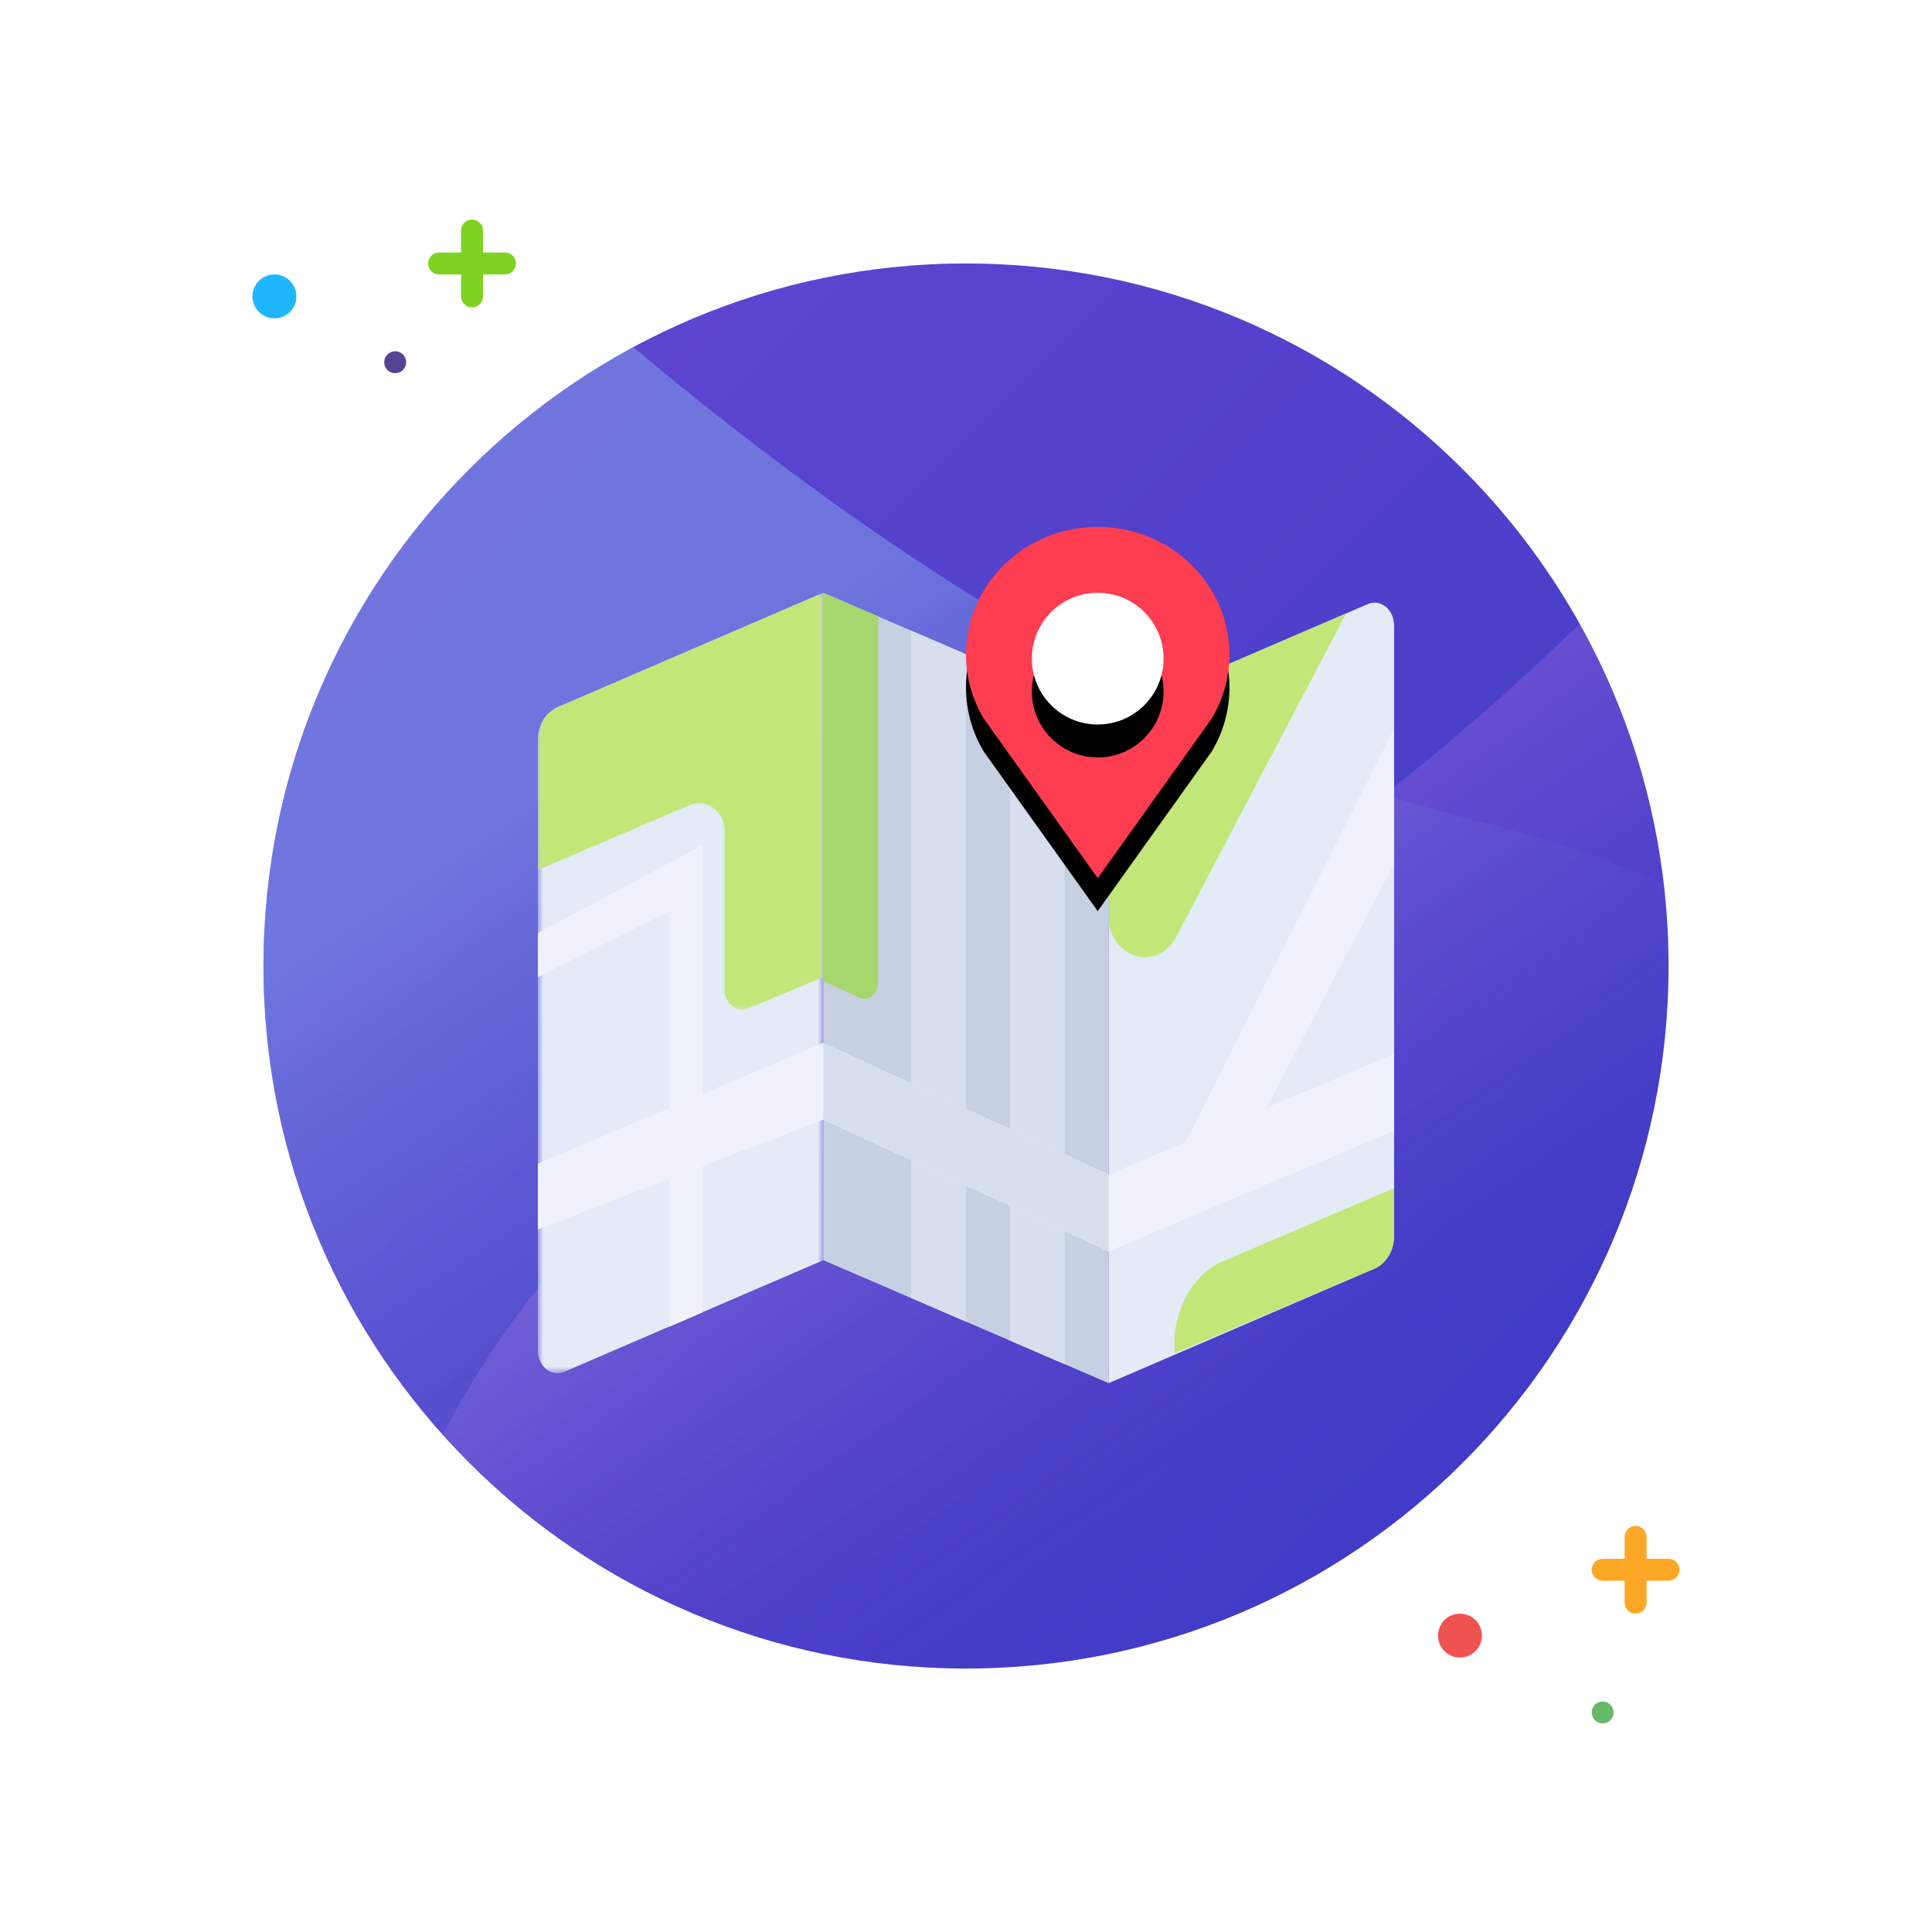
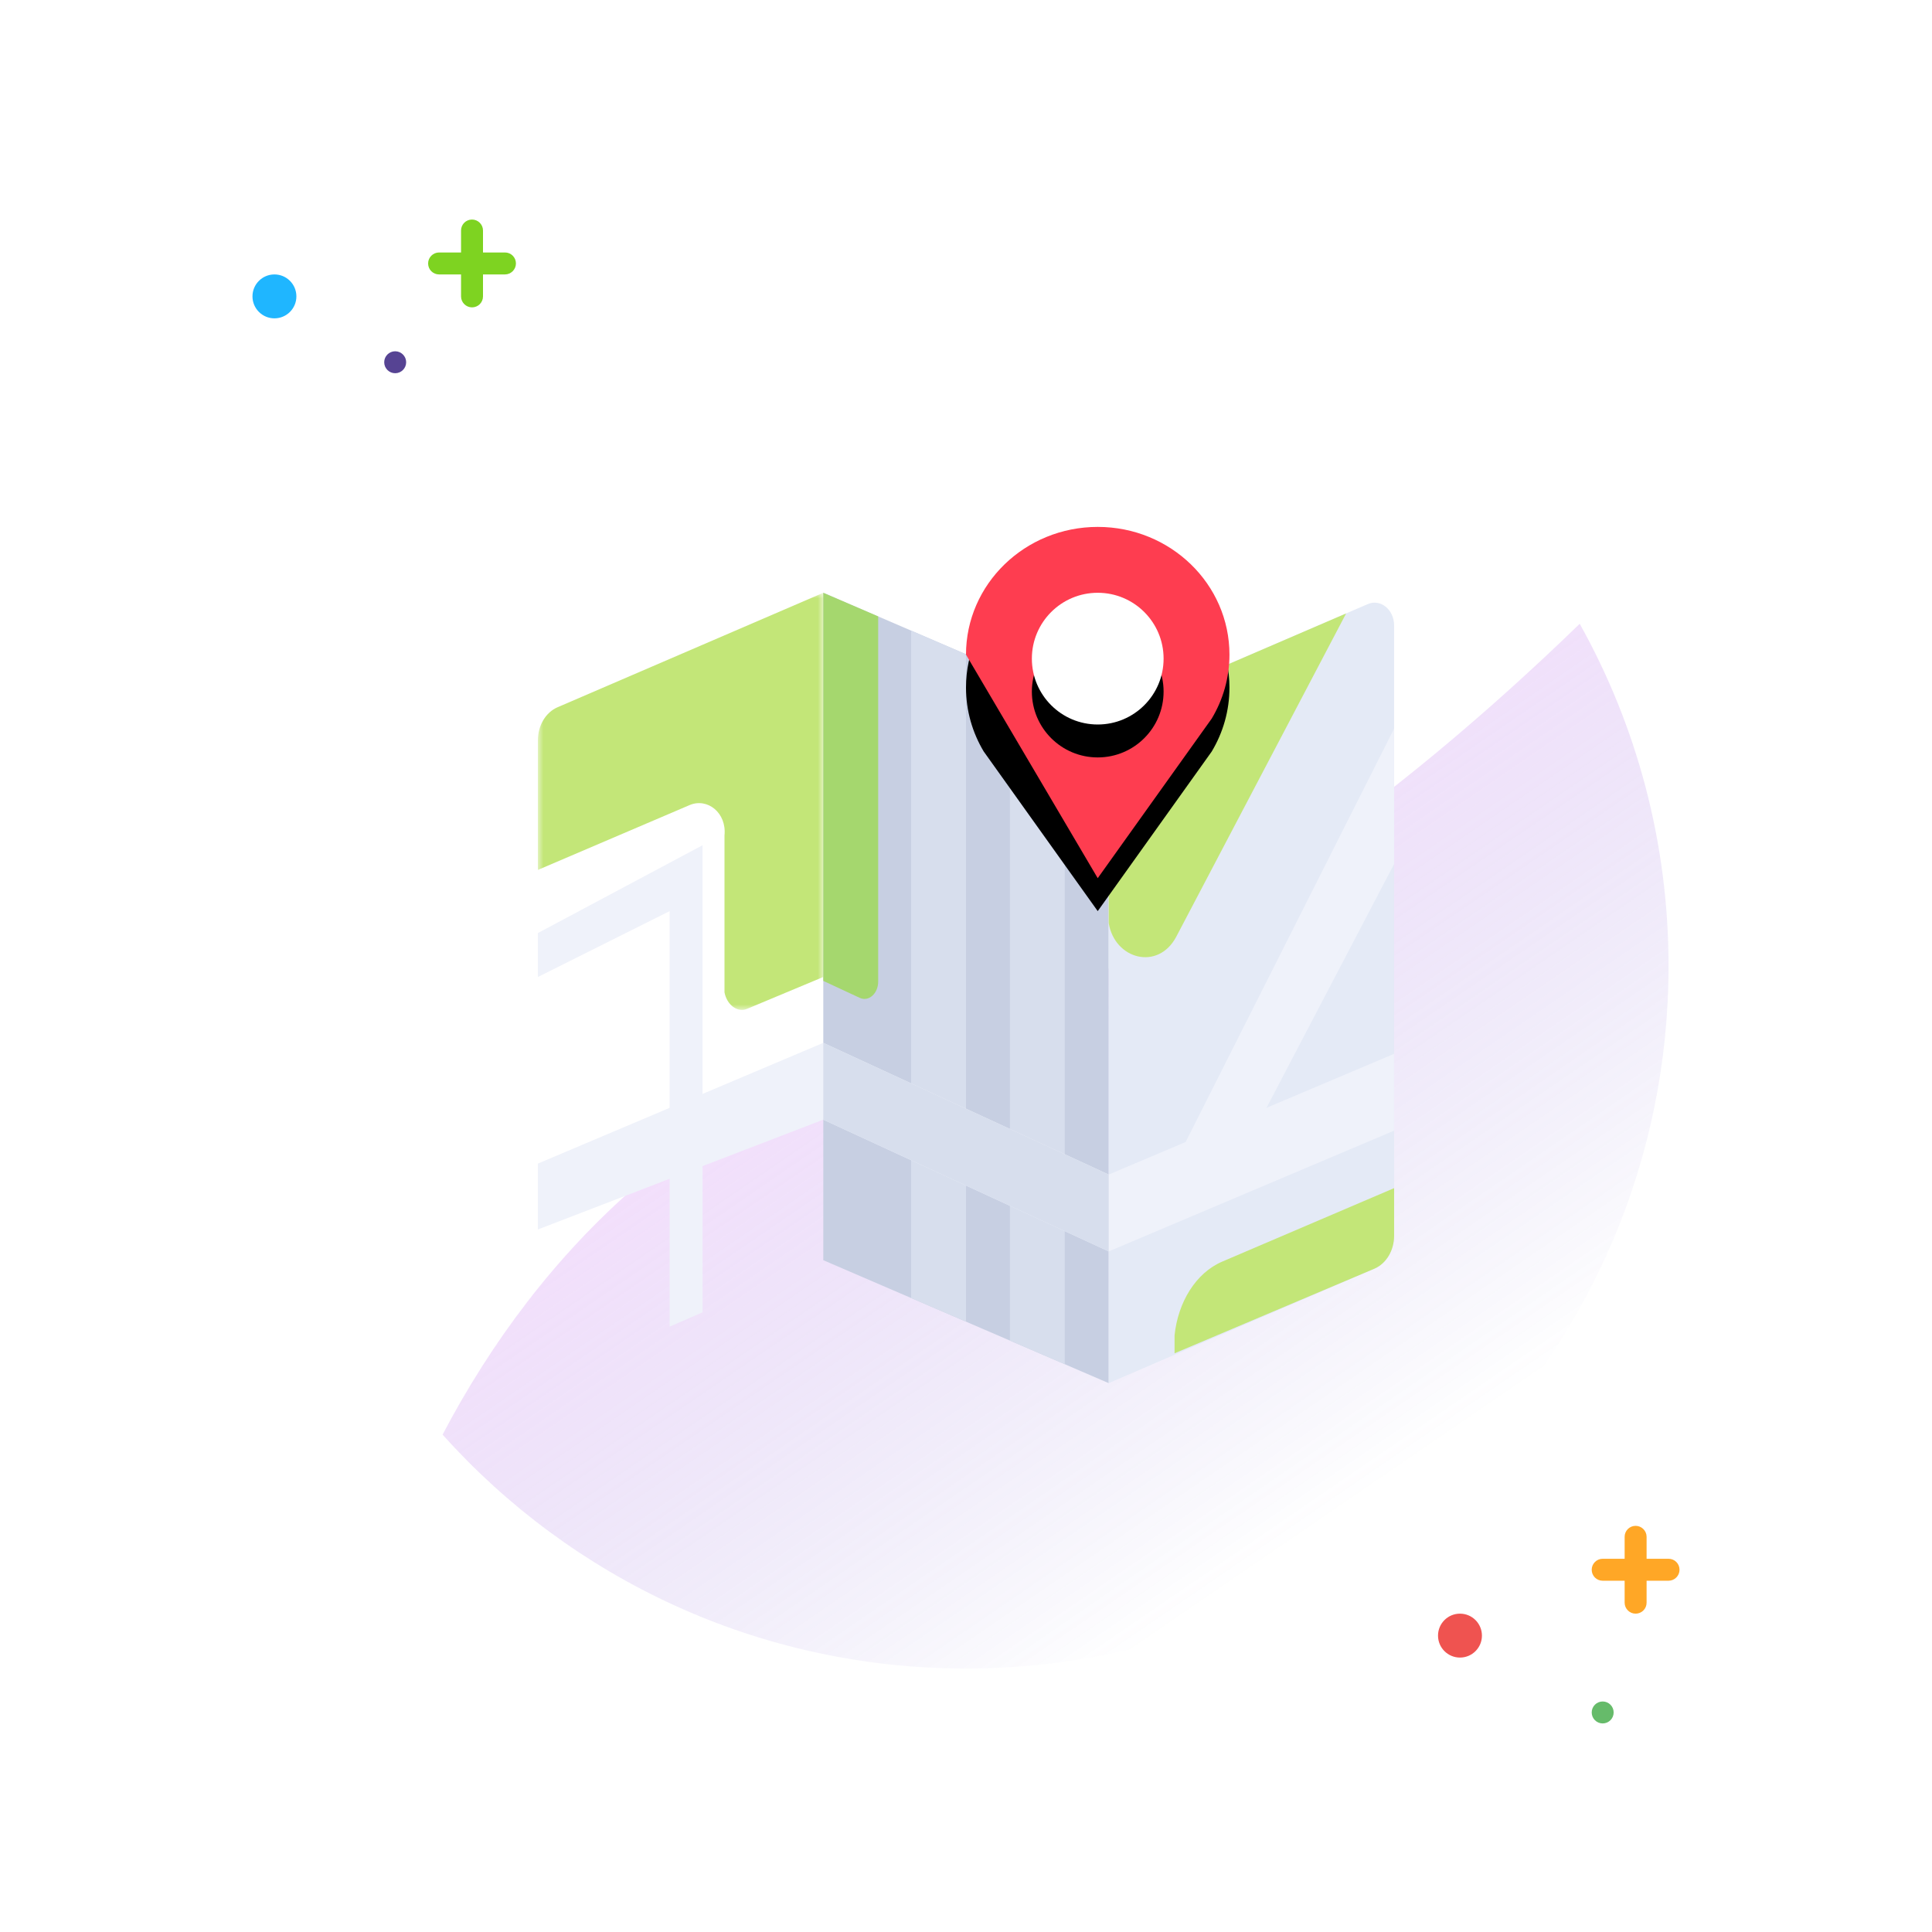
<svg xmlns="http://www.w3.org/2000/svg" width="176" height="176" viewBox="0 0 176 176" fill="none">
-   <path d="M88 152C123.346 152 152 123.346 152 88C152 52.654 123.346 24 88 24C52.654 24 24 52.654 24 88C24 123.346 52.654 152 88 152Z" fill="url(#paint0_linear)" />
  <path fill-rule="evenodd" clip-rule="evenodd" d="M143.908 56.826C127.447 72.774 106.369 88.888 84.497 94.244C63.808 99.291 49.175 113.804 40.318 130.69C52.036 143.77 69.057 152 88.001 152C123.347 152 152 123.346 152 88C152 76.682 149.063 66.051 143.908 56.826Z" fill="url(#paint1_linear)" />
-   <path fill-rule="evenodd" clip-rule="evenodd" d="M57.681 31.623C80.848 51.059 107.545 68.14 135 74.9C140.809 76.325 146.33 78.204 151.563 80.481C151.852 82.947 152 85.456 152 88C152 123.346 123.346 152 88 152C52.654 152 24 123.346 24 88C24 63.623 37.628 42.43 57.681 31.623Z" fill="url(#paint2_linear)" />
  <g filter="url(#filter0_d)">
    <path fill-rule="evenodd" clip-rule="evenodd" d="M75 52V112.8L101 124V63.201L75 52Z" fill="#C7CFE2" />
    <path fill-rule="evenodd" clip-rule="evenodd" d="M101 123.999L125.209 113.57C126.285 113.107 127 111.908 127 110.568V54.982C127 53.535 125.767 52.53 124.606 53.03L101 63.199V123.999Z" fill="#E4EAF6" />
    <path fill-rule="evenodd" clip-rule="evenodd" d="M107.158 83.324L122.627 53.885L101 63.201V82.088C101.551 85.411 105.516 86.449 107.158 83.324Z" fill="#C3E678" />
    <mask id="mask0" mask-type="alpha" maskUnits="userSpaceOnUse" x="49" y="52" width="26" height="72">
      <path d="M75 52H49V123.099H75V52V52Z" fill="white" />
    </mask>
    <g mask="url(#mask0)">
-       <path fill-rule="evenodd" clip-rule="evenodd" d="M51.394 122.969L75 112.8V52L50.791 62.429C49.715 62.892 49 64.091 49 65.432V121.017C49 122.464 50.233 123.469 51.394 122.969Z" fill="#E4EAF6" />
-     </g>
+       </g>
    <path fill-rule="evenodd" clip-rule="evenodd" d="M83 116.245L88 118.399V57.599L83 55.445V116.245Z" fill="#D7DEED" />
    <path fill-rule="evenodd" clip-rule="evenodd" d="M92 120.122L97 122.276V61.476L92 59.322V120.122Z" fill="#D7DEED" />
    <path fill-rule="evenodd" clip-rule="evenodd" d="M75 93L49 104V110L75 100L101 112L127 101V94L101 105L75 93Z" fill="#EFF2FA" />
    <path fill-rule="evenodd" clip-rule="evenodd" d="M101 105L75 93V100L101 112V105Z" fill="#D7DEED" />
    <path fill-rule="evenodd" clip-rule="evenodd" d="M127 64.375L105 108L111.427 106.461L127 76.707V64.375Z" fill="#EFF2FA" />
    <path fill-rule="evenodd" clip-rule="evenodd" d="M61 118.855L64 117.552V75L49 83V87L61 81V118.855Z" fill="#EFF2FA" />
    <mask id="mask1" mask-type="alpha" maskUnits="userSpaceOnUse" x="49" y="52" width="26" height="38">
      <path d="M75 52H49V90H75V52V52Z" fill="white" />
    </mask>
    <g mask="url(#mask1)">
      <path fill-rule="evenodd" clip-rule="evenodd" d="M50.791 62.429C49.715 62.892 49 64.091 49 65.432V77.247L62.807 71.347C64.456 70.641 66.207 72.058 66 74.097V88.399C66.207 89.512 67.163 90.285 68.063 89.9L75 87V52L50.791 62.429Z" fill="#C3E678" />
    </g>
    <path fill-rule="evenodd" clip-rule="evenodd" d="M80 87.418V54.153L75 52V87.356C75.004 87.357 76.598 88.1 78.316 88.9C79.132 89.281 80 88.518 80 87.418Z" fill="#A5D76E" />
    <path fill-rule="evenodd" clip-rule="evenodd" d="M111.348 112.926C108.922 113.963 107.31 116.644 107 119.643V121.282L125.209 113.572C126.285 113.108 127 111.91 127 110.569V106.236L111.348 112.926Z" fill="#C3E678" />
  </g>
  <g filter="url(#filter1_d)">
    <path d="M100.002 48C93.373 48 88 53.212 88 59.636C88 61.758 88.59 63.742 89.612 65.456L100 80L110.388 65.456C111.412 63.742 112 61.758 112 59.636C112 53.212 106.627 48 100.002 48Z" fill="black" />
  </g>
-   <path d="M100.002 48C93.373 48 88 53.212 88 59.636C88 61.758 88.59 63.742 89.612 65.456L100 80L110.388 65.456C111.412 63.742 112 61.758 112 59.636C112 53.212 106.627 48 100.002 48Z" fill="#FE3D50" />
+   <path d="M100.002 48C93.373 48 88 53.212 88 59.636L100 80L110.388 65.456C111.412 63.742 112 61.758 112 59.636C112 53.212 106.627 48 100.002 48Z" fill="#FE3D50" />
  <g filter="url(#filter2_d)">
    <path d="M100 66C103.314 66 106 63.314 106 60C106 56.686 103.314 54 100 54C96.686 54 94 56.686 94 60C94 63.314 96.686 66 100 66Z" fill="black" />
  </g>
  <path d="M100 66C103.314 66 106 63.314 106 60C106 56.686 103.314 54 100 54C96.686 54 94 56.686 94 60C94 63.314 96.686 66 100 66Z" fill="white" />
  <path d="M25 29C26.105 29 27 28.105 27 27C27 25.895 26.105 25 25 25C23.895 25 23 25.895 23 27C23 28.105 23.895 29 25 29Z" fill="#1FB6FF" />
  <path d="M133 151C134.105 151 135 150.105 135 149C135 147.895 134.105 147 133 147C131.895 147 131 147.895 131 149C131 150.105 131.895 151 133 151Z" fill="#EF5350" />
  <path d="M36 34C36.552 34 37 33.552 37 33C37 32.448 36.552 32 36 32C35.448 32 35 32.448 35 33C35 33.552 35.448 34 36 34Z" fill="#564393" />
  <path d="M146 157C146.552 157 147 156.552 147 156C147 155.448 146.552 155 146 155C145.448 155 145 155.448 145 156C145 156.552 145.448 157 146 157Z" fill="#66BB6A" />
  <path fill-rule="evenodd" clip-rule="evenodd" d="M44 23H46.003C46.554 23 47 23.444 47 24C47 24.552 46.547 25 46.003 25H44V27.003C44 27.554 43.556 28 43 28C42.448 28 42 27.547 42 27.003V25H39.997C39.446 25 39 24.556 39 24C39 23.448 39.453 23 39.997 23H42V20.997C42 20.446 42.444 20 43 20C43.552 20 44 20.453 44 20.997V23Z" fill="#7ED321" />
  <path fill-rule="evenodd" clip-rule="evenodd" d="M150 142H152.003C152.554 142 153 142.444 153 143C153 143.552 152.547 144 152.003 144H150V146.003C150 146.554 149.556 147 149 147C148.448 147 148 146.547 148 146.003V144H145.997C145.446 144 145 143.556 145 143C145 142.448 145.453 142 145.997 142H148V139.997C148 139.446 148.444 139 149 139C149.552 139 150 139.453 150 139.997V142Z" fill="#FFA726" />
  <defs>
    <filter id="filter0_d" x="45" y="50" width="86" height="80" filterUnits="userSpaceOnUse" color-interpolation-filters="sRGB">
      <feFlood flood-opacity="0" result="BackgroundImageFix" />
      <feColorMatrix in="SourceAlpha" type="matrix" values="0 0 0 0 0 0 0 0 0 0 0 0 0 0 0 0 0 0 127 0" />
      <feOffset dy="2" />
      <feGaussianBlur stdDeviation="2" />
      <feColorMatrix type="matrix" values="0 0 0 0 0 0 0 0 0 0 0 0 0 0 0 0 0 0 0.15 0" />
      <feBlend mode="normal" in2="BackgroundImageFix" result="effect1_dropShadow" />
      <feBlend mode="normal" in="SourceGraphic" in2="effect1_dropShadow" result="shape" />
    </filter>
    <filter id="filter1_d" x="82" y="45" width="36" height="44" filterUnits="userSpaceOnUse" color-interpolation-filters="sRGB">
      <feFlood flood-opacity="0" result="BackgroundImageFix" />
      <feColorMatrix in="SourceAlpha" type="matrix" values="0 0 0 0 0 0 0 0 0 0 0 0 0 0 0 0 0 0 127 0" />
      <feOffset dy="3" />
      <feGaussianBlur stdDeviation="3" />
      <feColorMatrix type="matrix" values="0 0 0 0 0 0 0 0 0 0 0 0 0 0 0 0 0 0 0.462 0" />
      <feBlend mode="normal" in2="BackgroundImageFix" result="effect1_dropShadow" />
      <feBlend mode="normal" in="SourceGraphic" in2="effect1_dropShadow" result="shape" />
    </filter>
    <filter id="filter2_d" x="88" y="51" width="24" height="24" filterUnits="userSpaceOnUse" color-interpolation-filters="sRGB">
      <feFlood flood-opacity="0" result="BackgroundImageFix" />
      <feColorMatrix in="SourceAlpha" type="matrix" values="0 0 0 0 0 0 0 0 0 0 0 0 0 0 0 0 0 0 127 0" />
      <feOffset dy="3" />
      <feGaussianBlur stdDeviation="3" />
      <feColorMatrix type="matrix" values="0 0 0 0 0 0 0 0 0 0 0 0 0 0 0 0 0 0 0.15 0" />
      <feBlend mode="normal" in2="BackgroundImageFix" result="effect1_dropShadow" />
      <feBlend mode="normal" in="SourceGraphic" in2="effect1_dropShadow" result="shape" />
    </filter>
    <linearGradient id="paint0_linear" x1="24" y1="24" x2="152" y2="152" gradientUnits="userSpaceOnUse">
      <stop stop-color="#474BD1" />
      <stop offset="0" stop-color="#6347D1" />
      <stop offset="1" stop-color="#3B39C5" />
    </linearGradient>
    <linearGradient id="paint1_linear" x1="73.001" y1="78" x2="116.5" y2="141.5" gradientUnits="userSpaceOnUse">
      <stop offset="0.021" stop-color="#F19AFF" stop-opacity="0.33" />
      <stop offset="1" stop-color="#4A39BE" stop-opacity="0" />
    </linearGradient>
    <linearGradient id="paint2_linear" x1="56.58" y1="64.738" x2="107.421" y2="140.756" gradientUnits="userSpaceOnUse">
      <stop offset="0.021" stop-color="#9ADBFF" stop-opacity="0.33" />
      <stop offset="1" stop-color="#4A39BE" stop-opacity="0" />
    </linearGradient>
  </defs>
</svg>